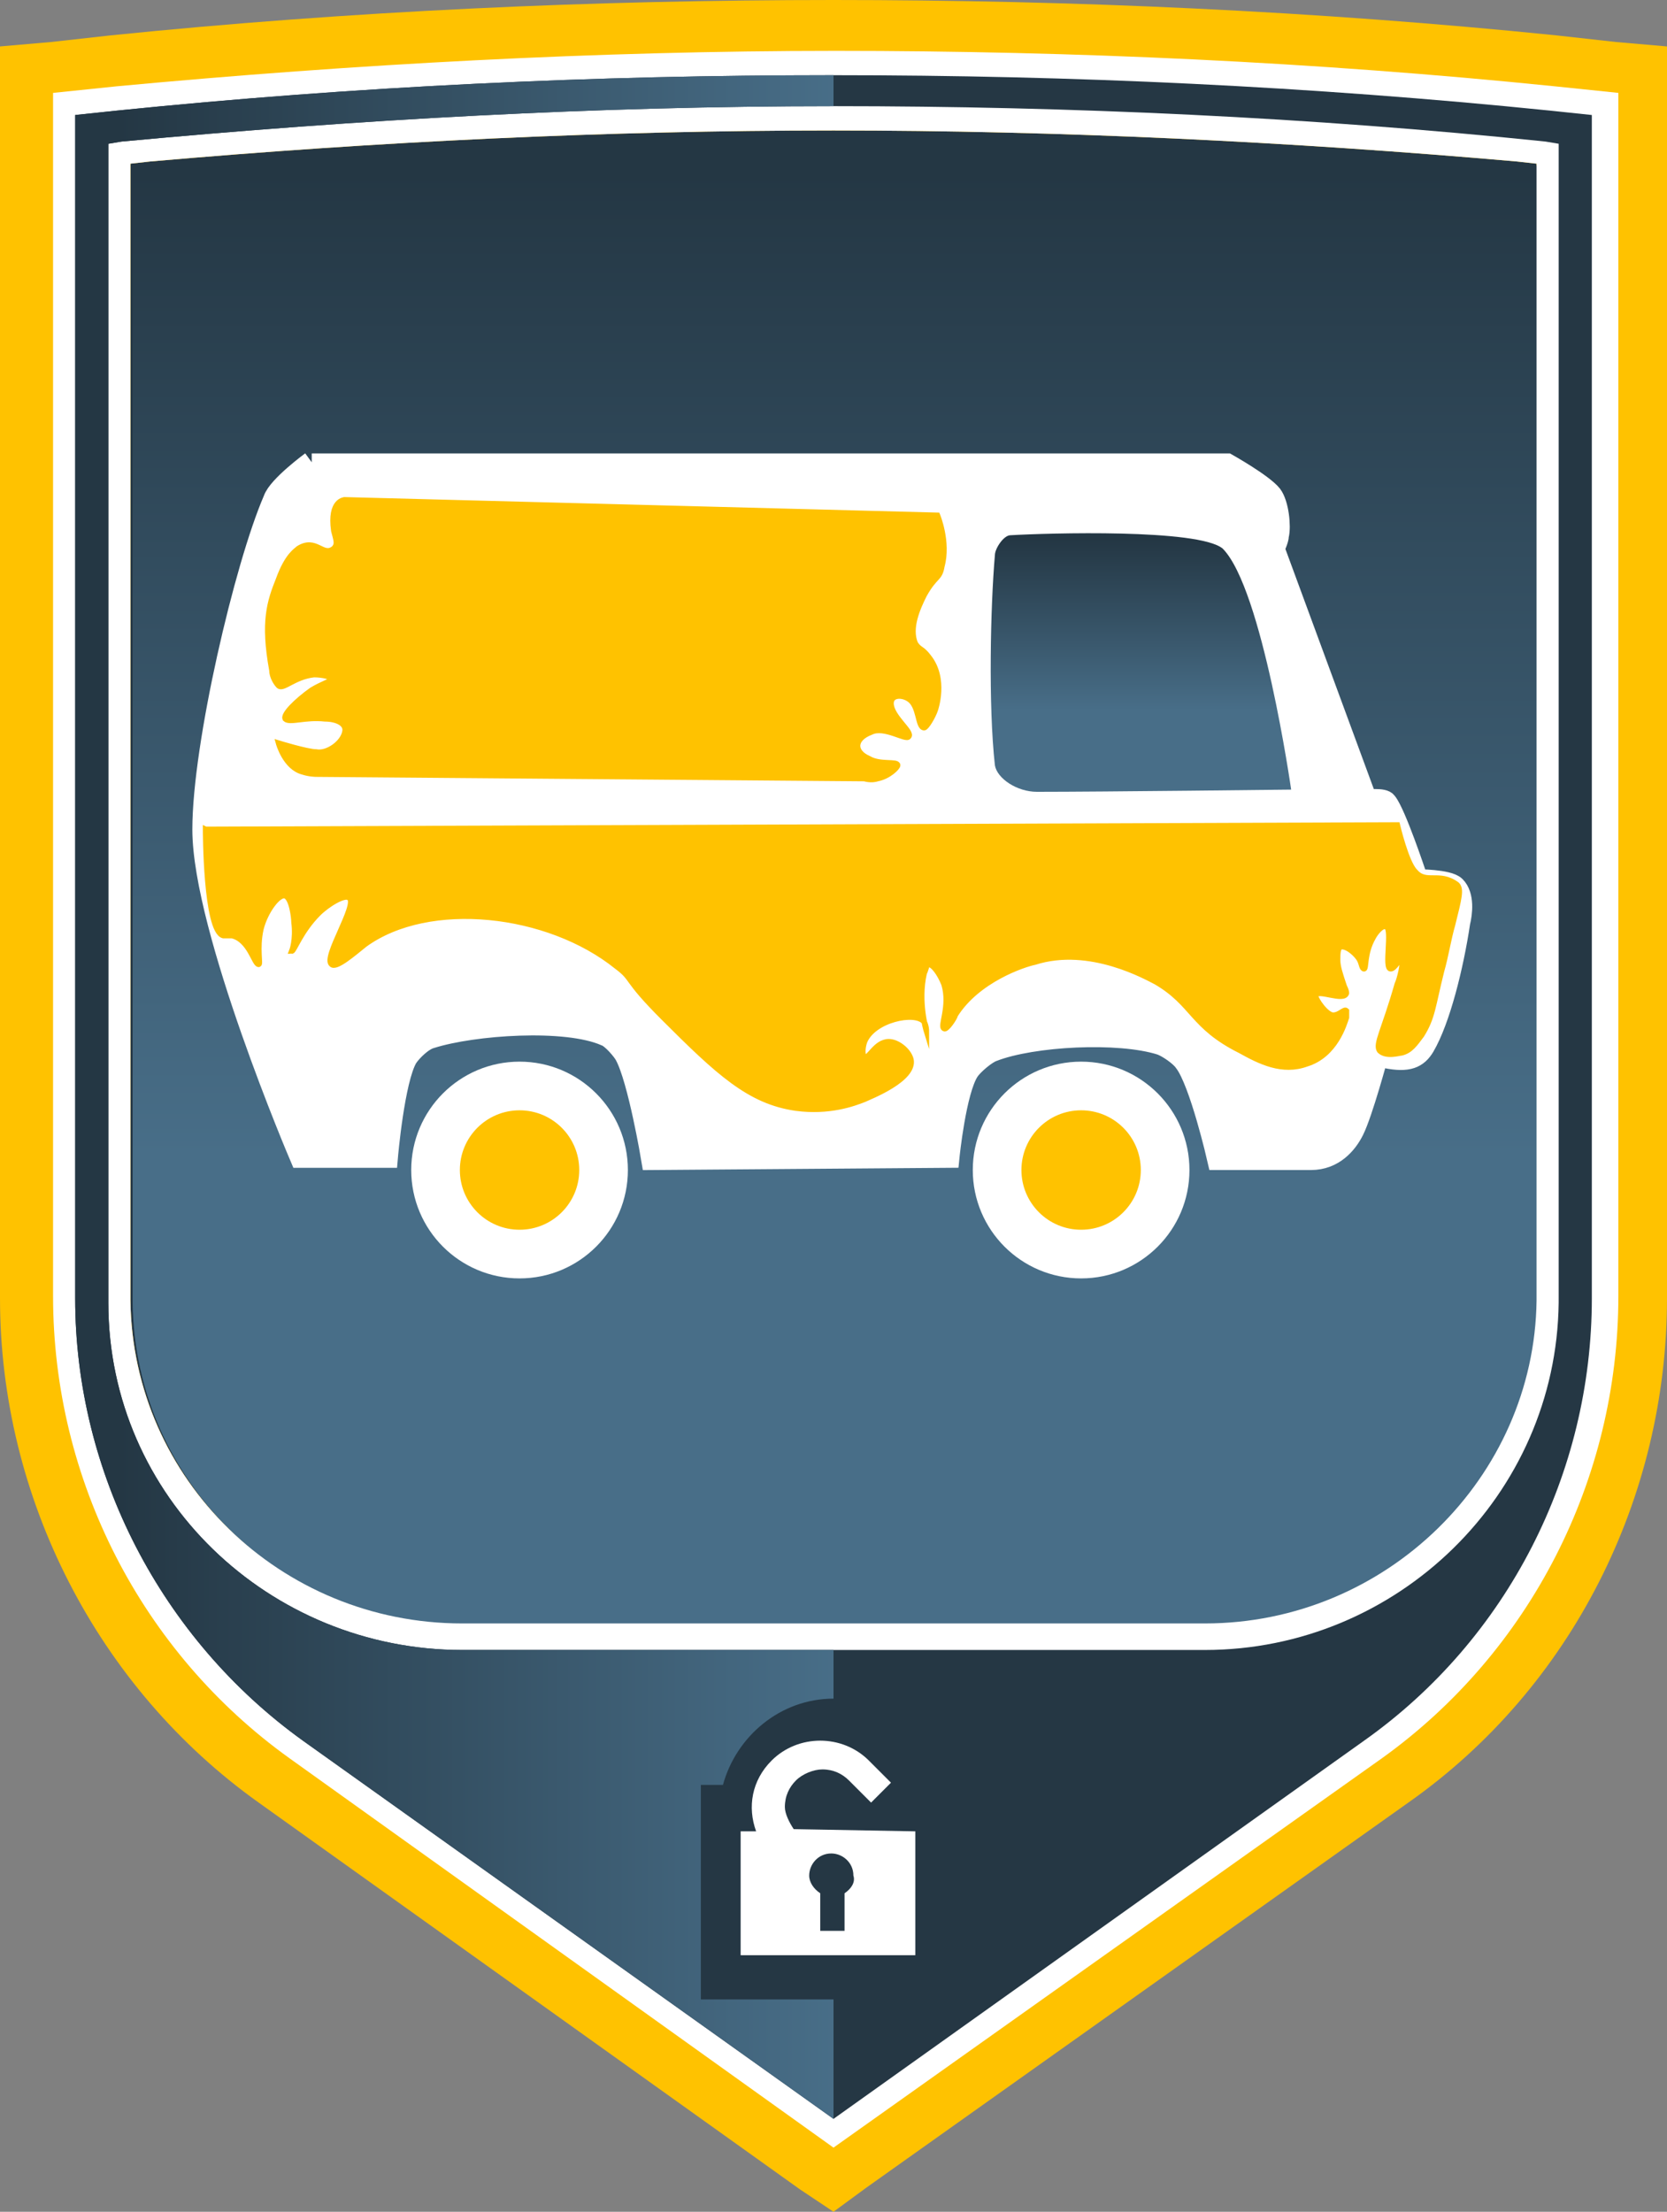
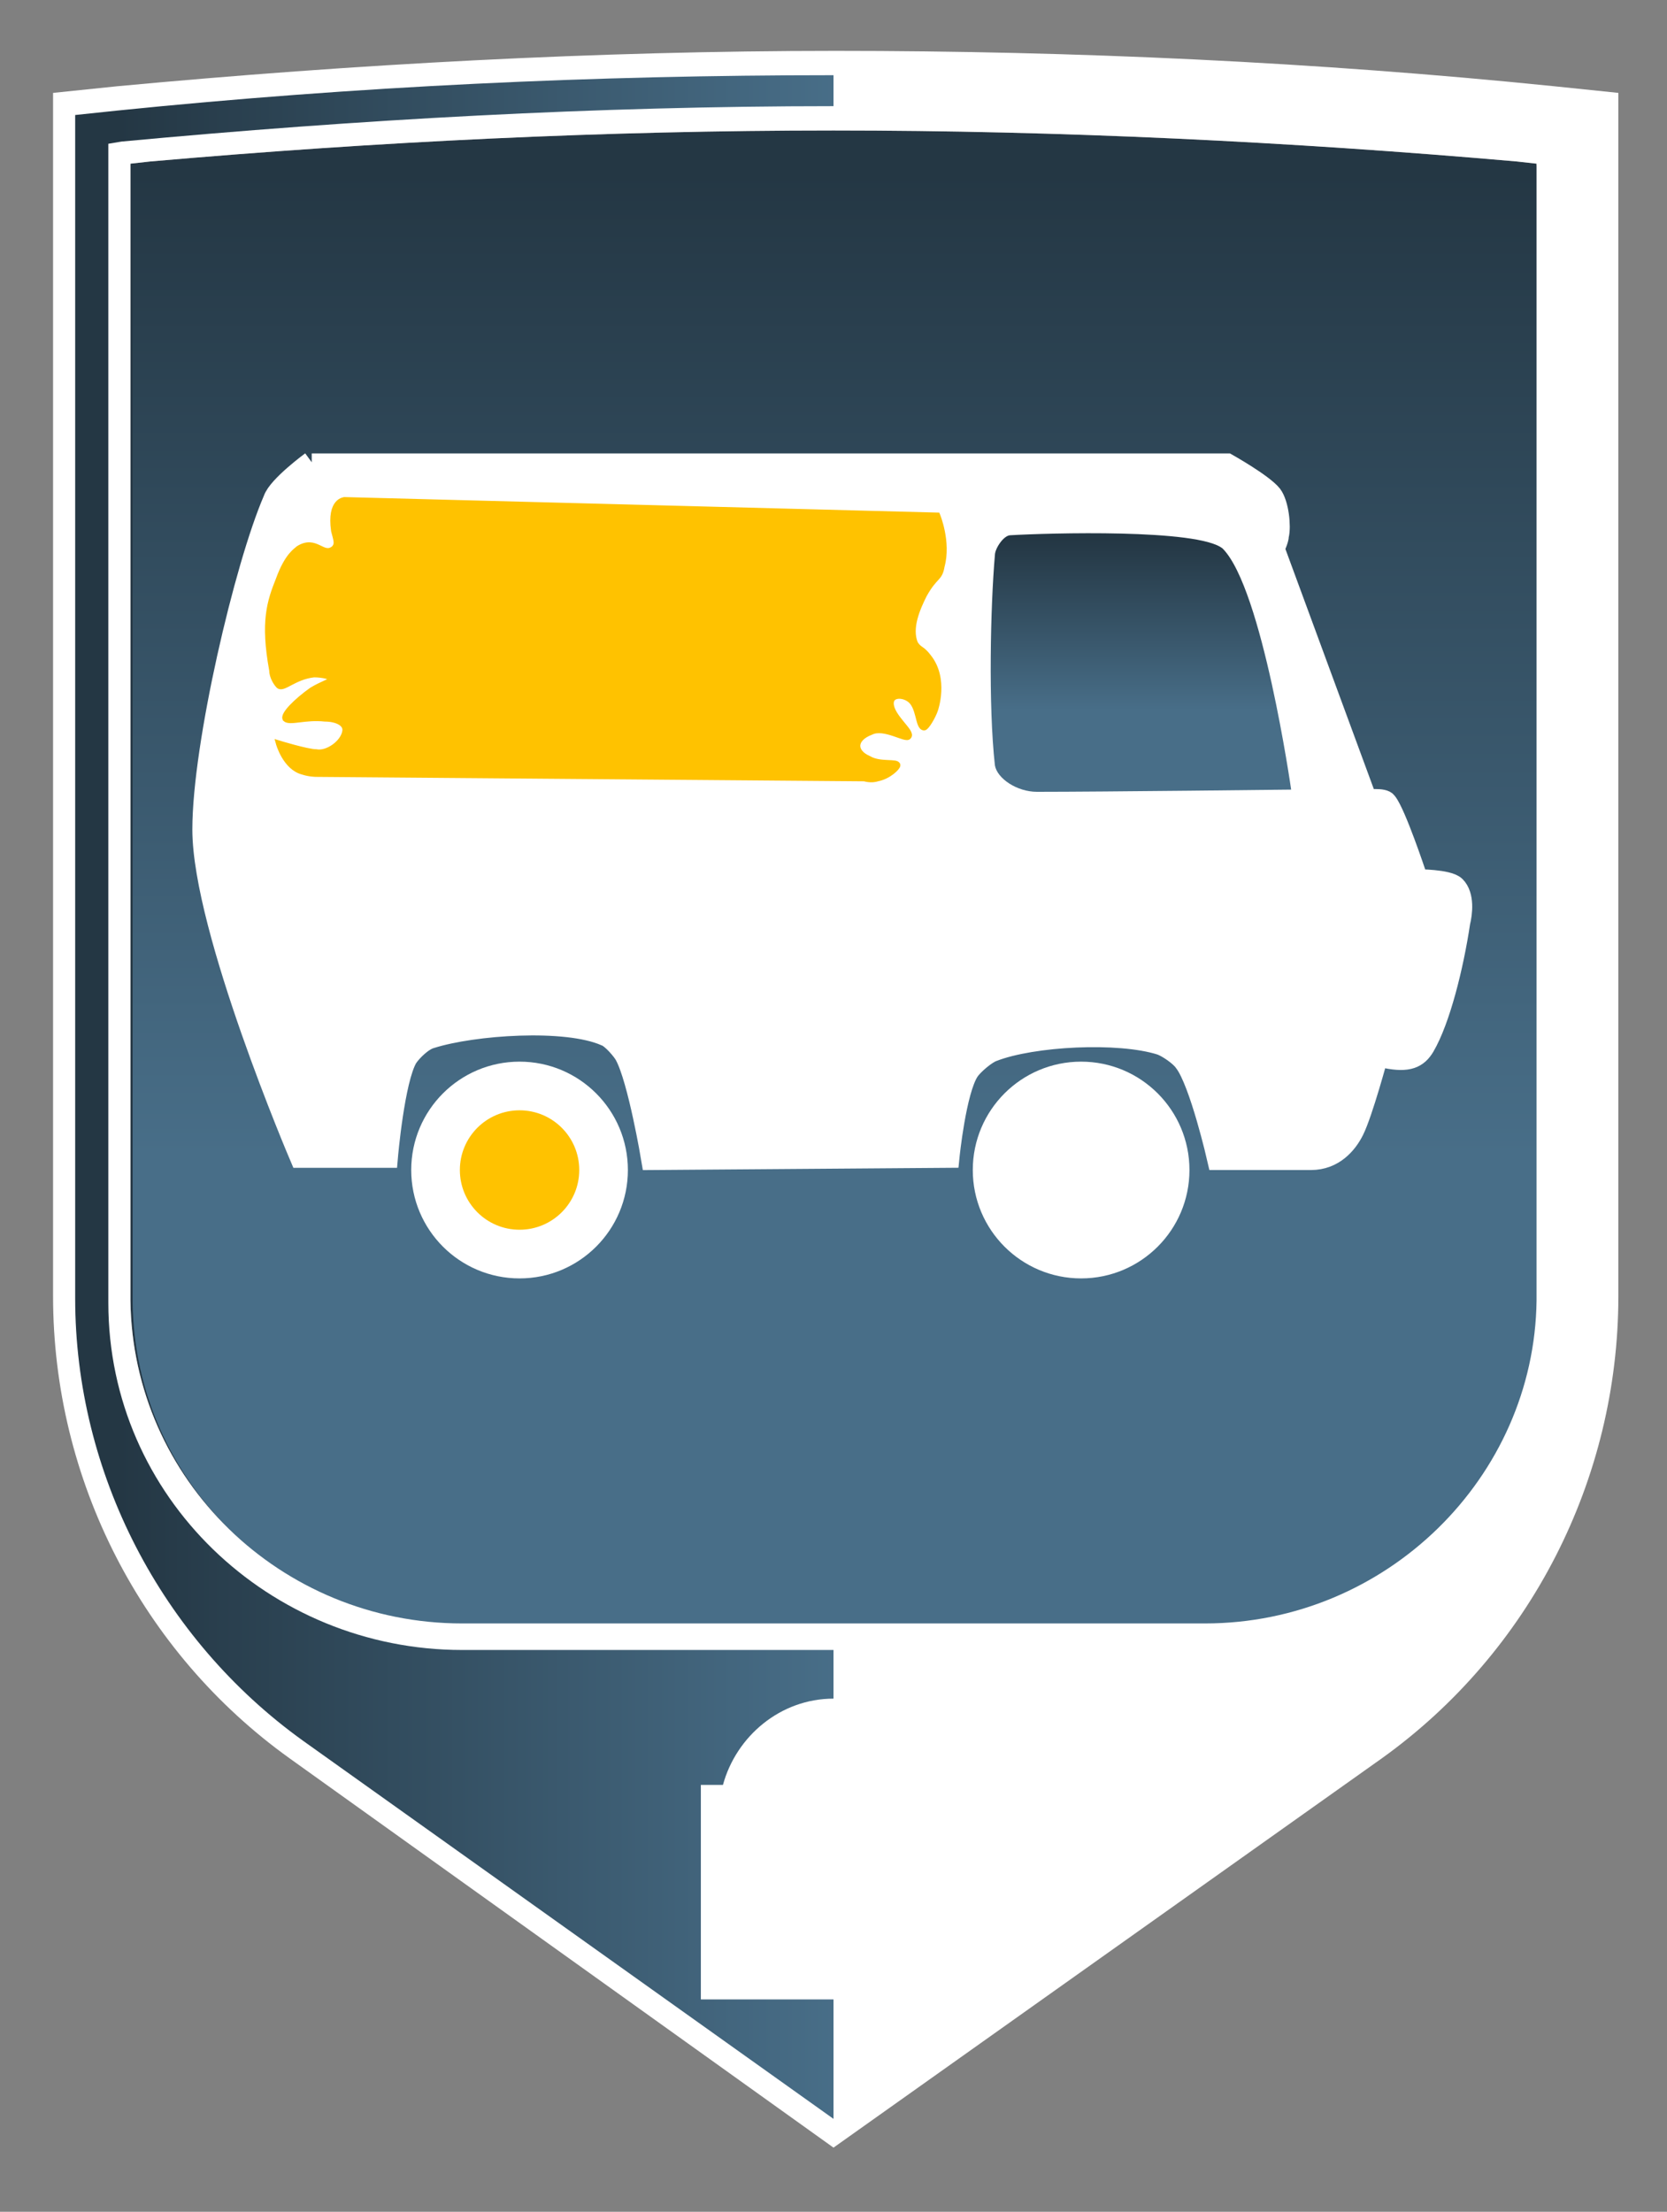
<svg xmlns="http://www.w3.org/2000/svg" id="Warstwa_2" data-name="Warstwa 2" viewBox="0 0 75.4 100">
  <rect x="0" y="0" width="75.4" height="100" fill="#808080" stroke="none" />
  <defs>
    <style>
      .cls-1 {
        fill: #253744;
      }

      .cls-1, .cls-2, .cls-3, .cls-4, .cls-5, .cls-6 {
        stroke-width: 0px;
      }

      .cls-2 {
        fill: url(#Gradient_bez_nazwy_3);
      }

      .cls-7 {
        stroke: #ffc200;
        stroke-width: .25px;
      }

      .cls-7, .cls-6 {
        fill: #ffc200;
      }

      .cls-7, .cls-8 {
        stroke-miterlimit: 10;
      }

      .cls-3, .cls-8 {
        fill: #fff;
      }

      .cls-4 {
        fill: url(#Gradient_bez_nazwy);
      }

      .cls-5 {
        fill: url(#Gradient_bez_nazwy_2);
      }

      .cls-8 {
        stroke: #fff;
      }
    </style>
    <linearGradient id="Gradient_bez_nazwy" x1="37.8" y1="-1625.86" x2="37.8" y2="-1670.67" gradientTransform="translate(0 -1617.98) scale(1 -1)" gradientUnits="userSpaceOnUse">
      <stop offset="0" stop-color="#243744" />
      <stop offset=".99" stop-color="#486e88" />
    </linearGradient>
    <linearGradient id="Gradient_bez_nazwy_2" x1="5.36" y1="-1667.58" x2="38.24" y2="-1667.58" gradientTransform="translate(0 -1617.98) scale(1 -1)" gradientUnits="userSpaceOnUse">
      <stop offset="0" stop-color="#243744" />
      <stop offset=".99" stop-color="#486e88" />
    </linearGradient>
    <linearGradient id="Gradient_bez_nazwy_3" x1="51.61" y1="77.58" x2="51.61" y2="69.8" gradientTransform="translate(0 102) scale(1 -1)" gradientUnits="userSpaceOnUse">
      <stop offset="0" stop-color="#243744" />
      <stop offset=".99" stop-color="#486e88" />
    </linearGradient>
  </defs>
-   <path class="cls-6" d="m0,58.7C0,67.7,4.4,76.3,11.7,81.5l24.5,17.5,1.5,1,1.5-1.1,24.5-17.4c7.4-5.2,11.7-13.8,11.7-22.8V2.1l-2.3-.2-2.7-.3c-10.8-1.1-21.8-1.6-32.7-1.6S15.8.5,5,1.6l-2.7.3-2.3.2s0,56.6,0,56.6Z" />
  <path class="cls-1" d="m37.7,5.9c-10.3,0-20.6.5-30.9,1.4l-.9.1v51.4c.1,8.1,6.8,14.6,15,14.6h33.6c8.2,0,14.9-6.6,15-14.6V7.4l-.9-.1c-10.3-.9-20.7-1.4-30.9-1.4Z" />
-   <path class="cls-4" d="m37.8,6c-10.3,0-20.6.5-30.9,1.4l-.9.1v51.4c.1,8.1,6.8,14.6,15,14.6h33.6c8.2,0,14.9-6.6,15-14.6V7.5l-.9-.1c-10.3-.9-20.7-1.4-30.9-1.4Z" />
+   <path class="cls-4" d="m37.8,6c-10.3,0-20.6.5-30.9,1.4l-.9.1v51.4c.1,8.1,6.8,14.6,15,14.6h33.6c8.2,0,14.9-6.6,15-14.6V7.5c-10.3-.9-20.7-1.4-30.9-1.4Z" />
  <path class="cls-3" d="m13.1,79.5c-6.7-4.8-10.7-12.6-10.7-20.9V4.2l2.9-.3c10.7-1,21.7-1.6,32.5-1.6s21.7.5,32.5,1.6l2.9.3v54.4c0,8.3-4,16.1-10.7,20.9l-24.8,17.6-24.6-17.6ZM37.7,5.9c-10.3,0-20.6.5-30.9,1.4l-.9.1v51.4c.1,8.1,6.8,14.6,15,14.6h33.6c8.2,0,14.9-6.6,15-14.6V7.4l-.9-.1c-10.3-.9-20.7-1.4-30.9-1.4Z" />
-   <path class="cls-1" d="m70.1,5c-10.8-1.1-21.6-1.6-32.4-1.6s-21.6.5-32.4,1.6l-1.9.2v53.5c0,7.9,3.9,15.4,10.3,20l24,17.1,24-17.1c6.5-4.6,10.3-12.1,10.3-20V5.2l-1.9-.2Zm.4,53.7v.2c-.1,8.7-7.3,15.7-16,15.7H20.9c-8.7,0-16-6.9-16-15.7V6.5l.6-.1c10.7-1,21.5-1.6,32.2-1.6s21.6.5,32.2,1.6l.6.1s0,52.2,0,52.2Z" />
  <path class="cls-5" d="m31.7,90.4v-9.7h1c.6-2.2,2.6-3.9,5-3.9v-2.2h-16.8c-8.7,0-16-6.9-16-15.7V6.5l.6-.1c10.7-1,21.5-1.6,32.2-1.6v-1.4c-10.8,0-21.6.5-32.4,1.6l-1.9.2v53.5c0,7.9,3.9,15.4,10.3,20l24,17.1v-5.4s-6,0-6,0Z" />
  <path class="cls-3" d="m35.9,82.7c-.2-.3-.4-.7-.4-1,0-.5.2-.9.5-1.2s.8-.5,1.2-.5c.5,0,.9.2,1.2.5l1,1,.9-.9-1-1c-1.2-1.2-3.2-1.2-4.4,0-.9.9-1.1,2.1-.7,3.2h-.7v5.6h7.9v-5.6l-5.5-.1Zm2.3,2.9v1.7h-1.1v-1.7c-.3-.2-.5-.5-.5-.8,0-.5.4-1,1-1,.5,0,1,.4,1,1,.1.3-.1.6-.4.8Z" />
  <path class="cls-8" d="m14.1,20.9s-1.5,1.1-1.7,1.7c-1.3,3-3.2,11.1-3.2,14.9,0,4.5,4.4,14.8,4.4,14.8h3.9s.3-3.5.9-4.5c.2-.3.7-.8,1.1-.9,1.9-.6,6.1-.9,7.9-.1.3.1.8.7.9.9.6,1.1,1.2,4.7,1.2,4.7l13.4-.1s.3-3,.9-3.9c.2-.3.8-.8,1.1-.9,1.8-.7,5.7-.9,7.6-.3.3.1.9.5,1.1.8.7.9,1.5,4.4,1.5,4.4h4.2c1,0,1.6-.7,1.9-1.3.4-.8,1.1-3.4,1.1-3.4,0,0,.3.1.4.1,1,.2,1.4,0,1.7-.5.7-1.2,1.3-3.6,1.6-5.6.1-.4.2-1.2-.2-1.6-.3-.3-1.7-.3-1.7-.3l-.1-.3s-.9-2.7-1.3-3.2c-.1-.2-.9-.1-.9-.1l-4.2-11.4s.2-.4.2-.6c.1-.4,0-1.4-.3-1.8-.4-.5-2-1.4-2-1.4H14.1v-.1Z" />
  <path class="cls-2" d="m45.7,24.2c-.3,0-.7.6-.7.9-.2,2.3-.3,6.8,0,9.5.1.6,1,1.2,1.9,1.2,3,0,11.5-.1,11.5-.1,0,0-1.3-9.1-3.1-10.9-1.1-.9-7.9-.7-9.6-.6Z" />
  <circle class="cls-8" cx="23.5" cy="52.9" r="4.4" />
  <circle class="cls-6" cx="23.5" cy="52.9" r="2.7" />
  <circle class="cls-8" cx="48.9" cy="52.9" r="4.4" />
-   <circle class="cls-6" cx="48.9" cy="52.9" r="2.7" />
  <path class="cls-7" d="m15.6,22.6l26.8.7s.5,1.2.2,2.3c-.1.6-.3.4-.8,1.3-.3.6-.7,1.5-.4,2.2.2.3.3.2.6.6.8,1,.3,2.4.3,2.4-.1.3-.4.8-.5.8-.3,0-.2-1-.7-1.3-.3-.2-.8-.2-.8.2,0,.6,1,1.3.8,1.5-.1.2-1.1-.5-1.7-.2-.8.3-.8.9-.1,1.2.5.3,1.3.1,1.3.3,0,.1-.4.5-.9.6-.3.1-.6,0-.6,0l-24.8-.2s-.3,0-.6-.1c-.8-.2-1.1-1.3-1.1-1.3,0,0,1.3.4,1.7.4.5.1,1.2-.4,1.3-.9.1-.4-.4-.6-.9-.6-.9-.1-1.6.2-1.8,0-.1-.2.5-.8,1.2-1.3.5-.3.9-.4.9-.5s-.4-.2-.8-.2c-.9.1-1.4.7-1.6.5-.1-.1-.3-.4-.3-.7-.4-2.2-.1-3.1.3-4.1.4-1.1.8-1.3.9-1.4.8-.5,1.1.4,1.6,0,.2-.2.1-.4,0-.8-.2-1.4.5-1.4.5-1.4Z" />
-   <path class="cls-7" d="m9.3,37.5s0,4.6.8,4.8h.4c.8.2,1,1.3,1.2,1.3.1,0-.1-.7.1-1.6.2-.8.8-1.6,1.1-1.5.3.1.4,1,.4,1.2.1.8-.1,1.3-.1,1.3.1,0,.4-.9,1.2-1.7.4-.4,1.2-.9,1.4-.7.4.3-1.2,2.7-.8,3,.2.2,1-.5,1.5-.9,2.9-2.1,8.3-1.5,11.4,1,.8.6.3.5,2.1,2.3,2.5,2.5,3.9,3.8,6,4.1,1.5.2,2.6-.2,3.1-.4.2-.1,2.3-.9,2.1-1.8-.1-.4-.6-.8-1-.8-.6,0-.9.8-1.1.7-.1-.1-.1-.4,0-.7.4-1,2.3-1.4,2.7-.9.1.2.1.4.1.4,0,0-.4-1.3-.1-2.6.1-.2.1-.4.2-.4.2,0,.5.4.7.9.3,1-.2,1.9,0,2,.1.1.5-.5.5-.6,1-1.6,3.1-2.3,3.6-2.4,2.5-.8,5.1.7,5.5.9,1.7,1,1.6,2,3.8,3.1.9.5,1.9,1,3,.6,1.3-.4,1.7-1.8,1.8-2.1v-.3c-.1-.1-.3.2-.6.2s-.8-.7-.8-.9c.1-.3,1.3.3,1.4-.1q0-.1-.1-.3c-.2-.6-.3-.9-.3-1.2s0-.6.2-.6c.3,0,.7.4.8.6.1.2.1.4.2.4s0-.7.4-1.4c.1-.2.4-.6.6-.5.3.1-.1,1.9.2,1.9.2,0,.4-.5.5-.4s-.1.9-.2,1.1c-.6,2.1-1,2.7-.8,3,.3.3.9.1,1,.1.4-.1.6-.4.9-.8.5-.8.5-1.3.9-2.9.2-.7.3-1.4.5-2.1.3-1.2.4-1.6.2-1.8-.8-.6-1.4,0-1.9-.6-.4-.4-.8-2.1-.8-2.1l-53.9.2Z" />
</svg>